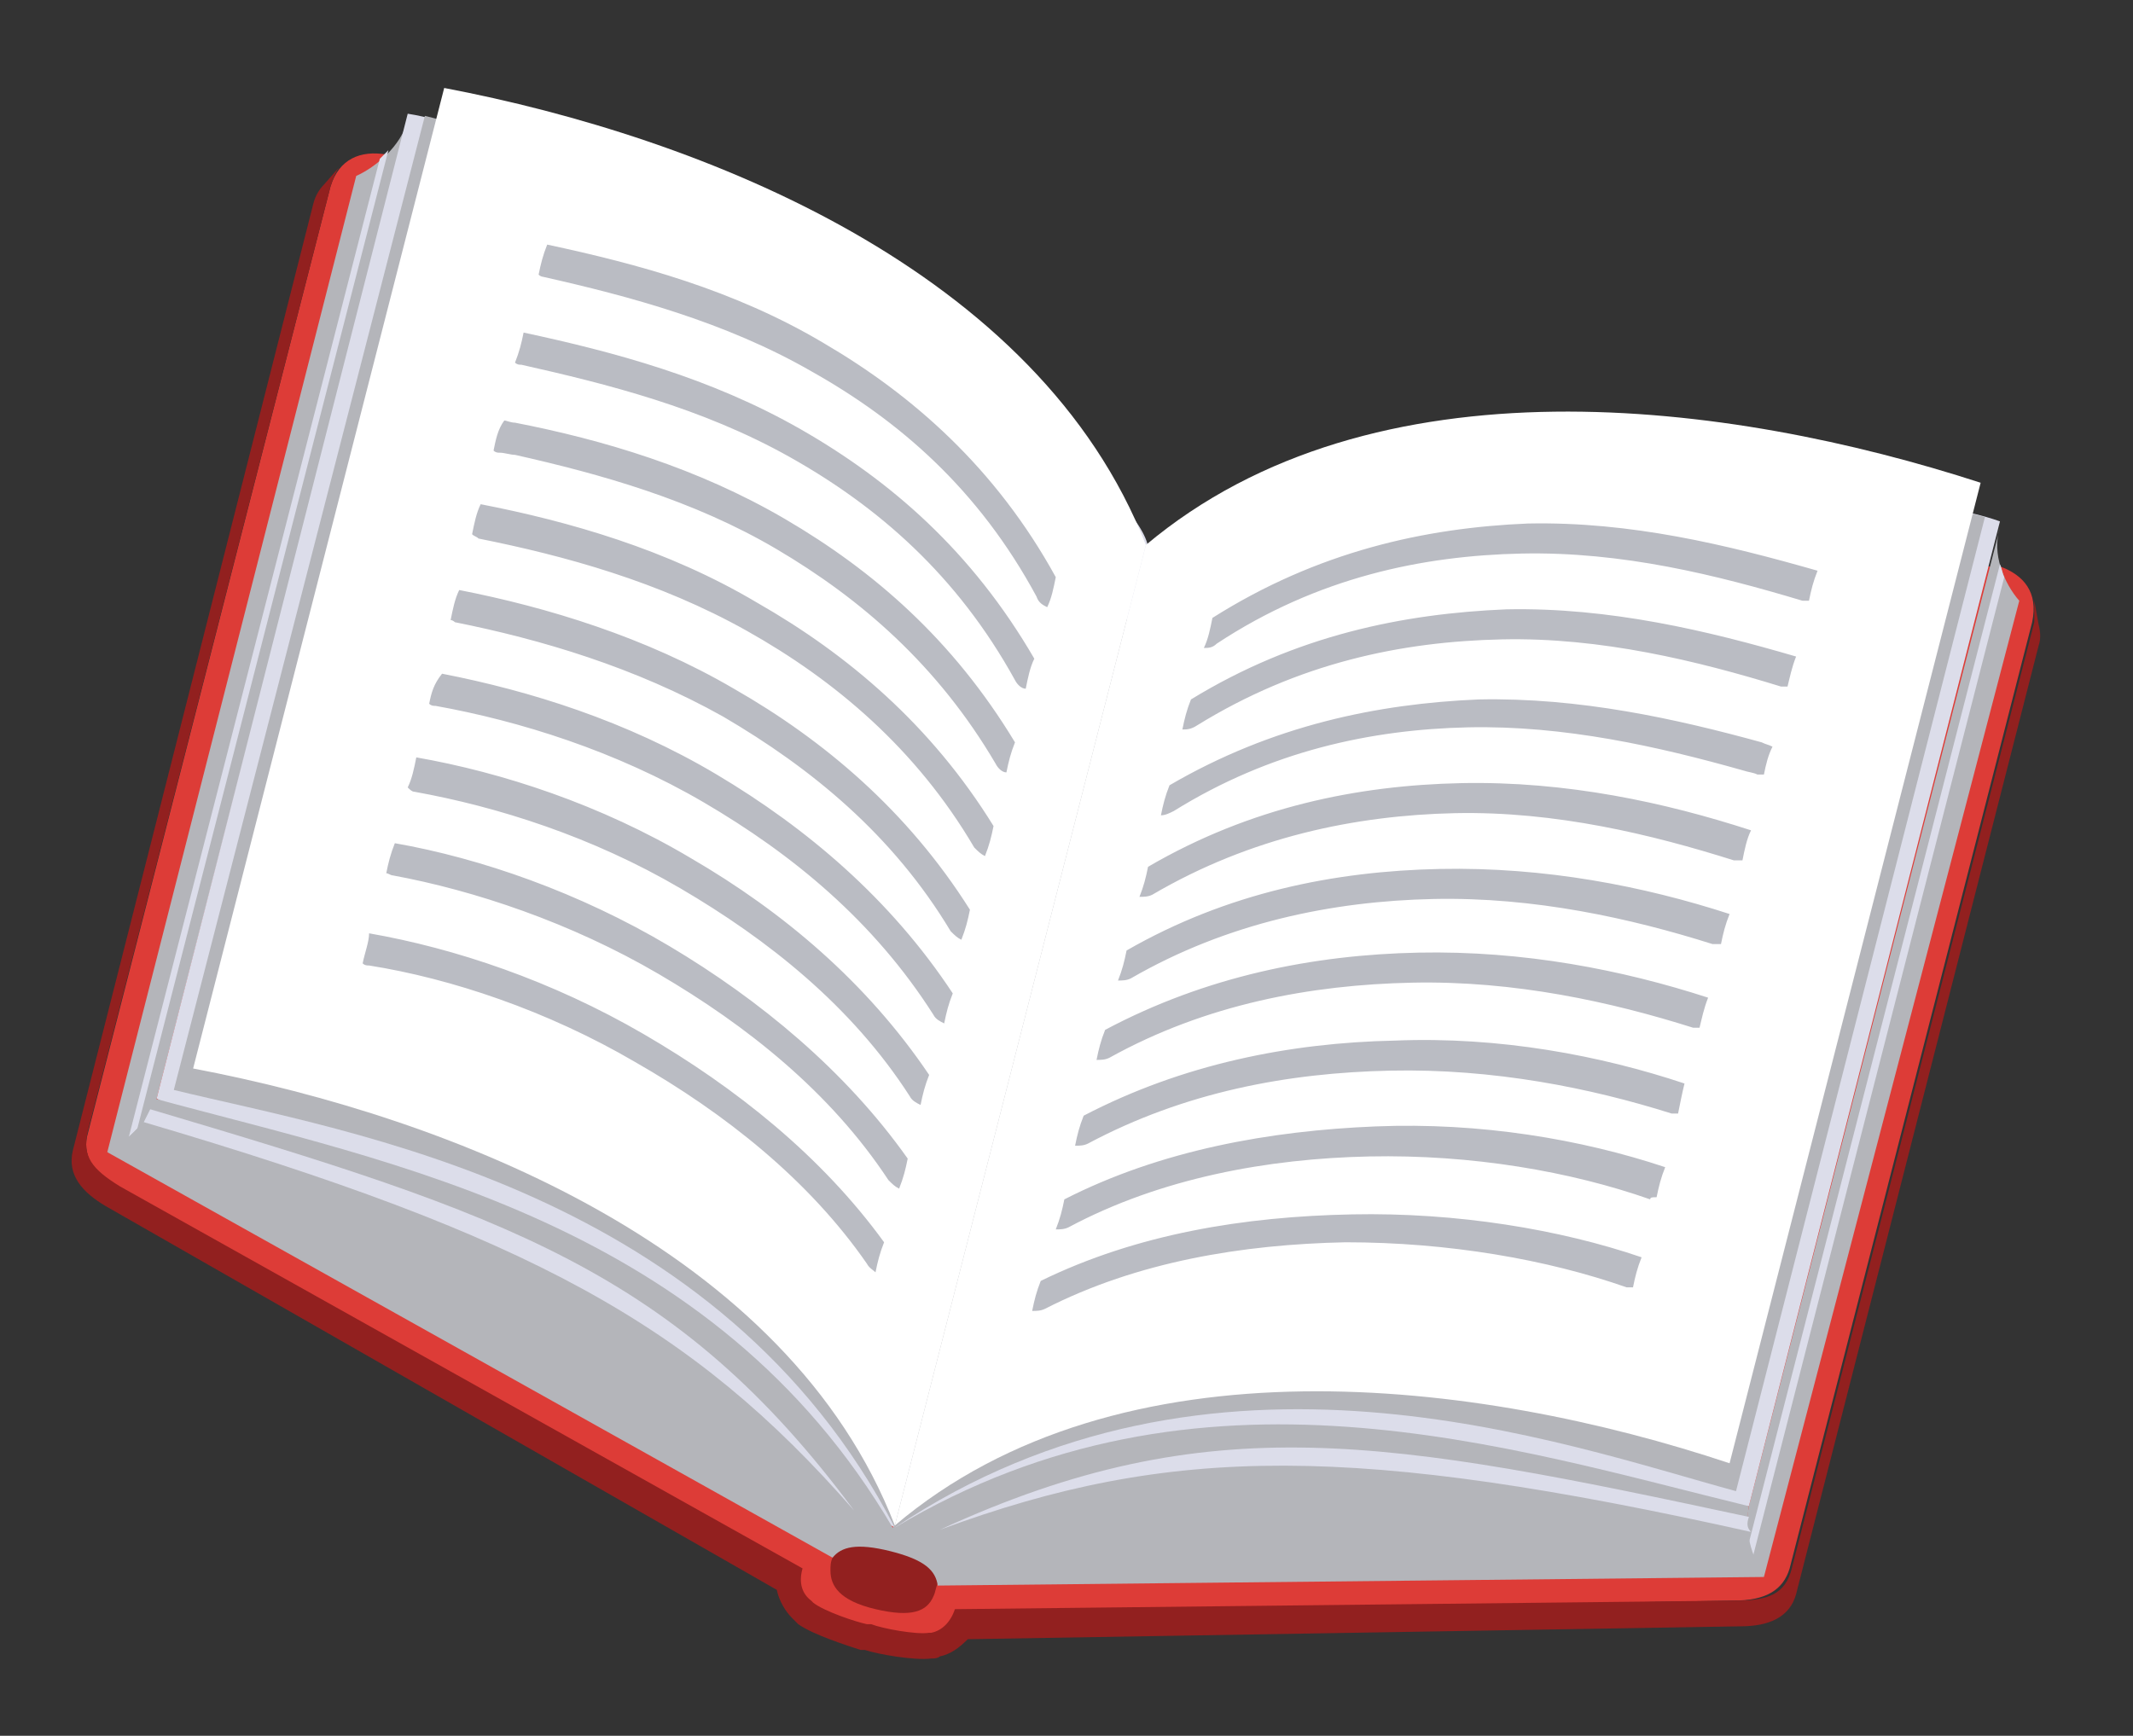
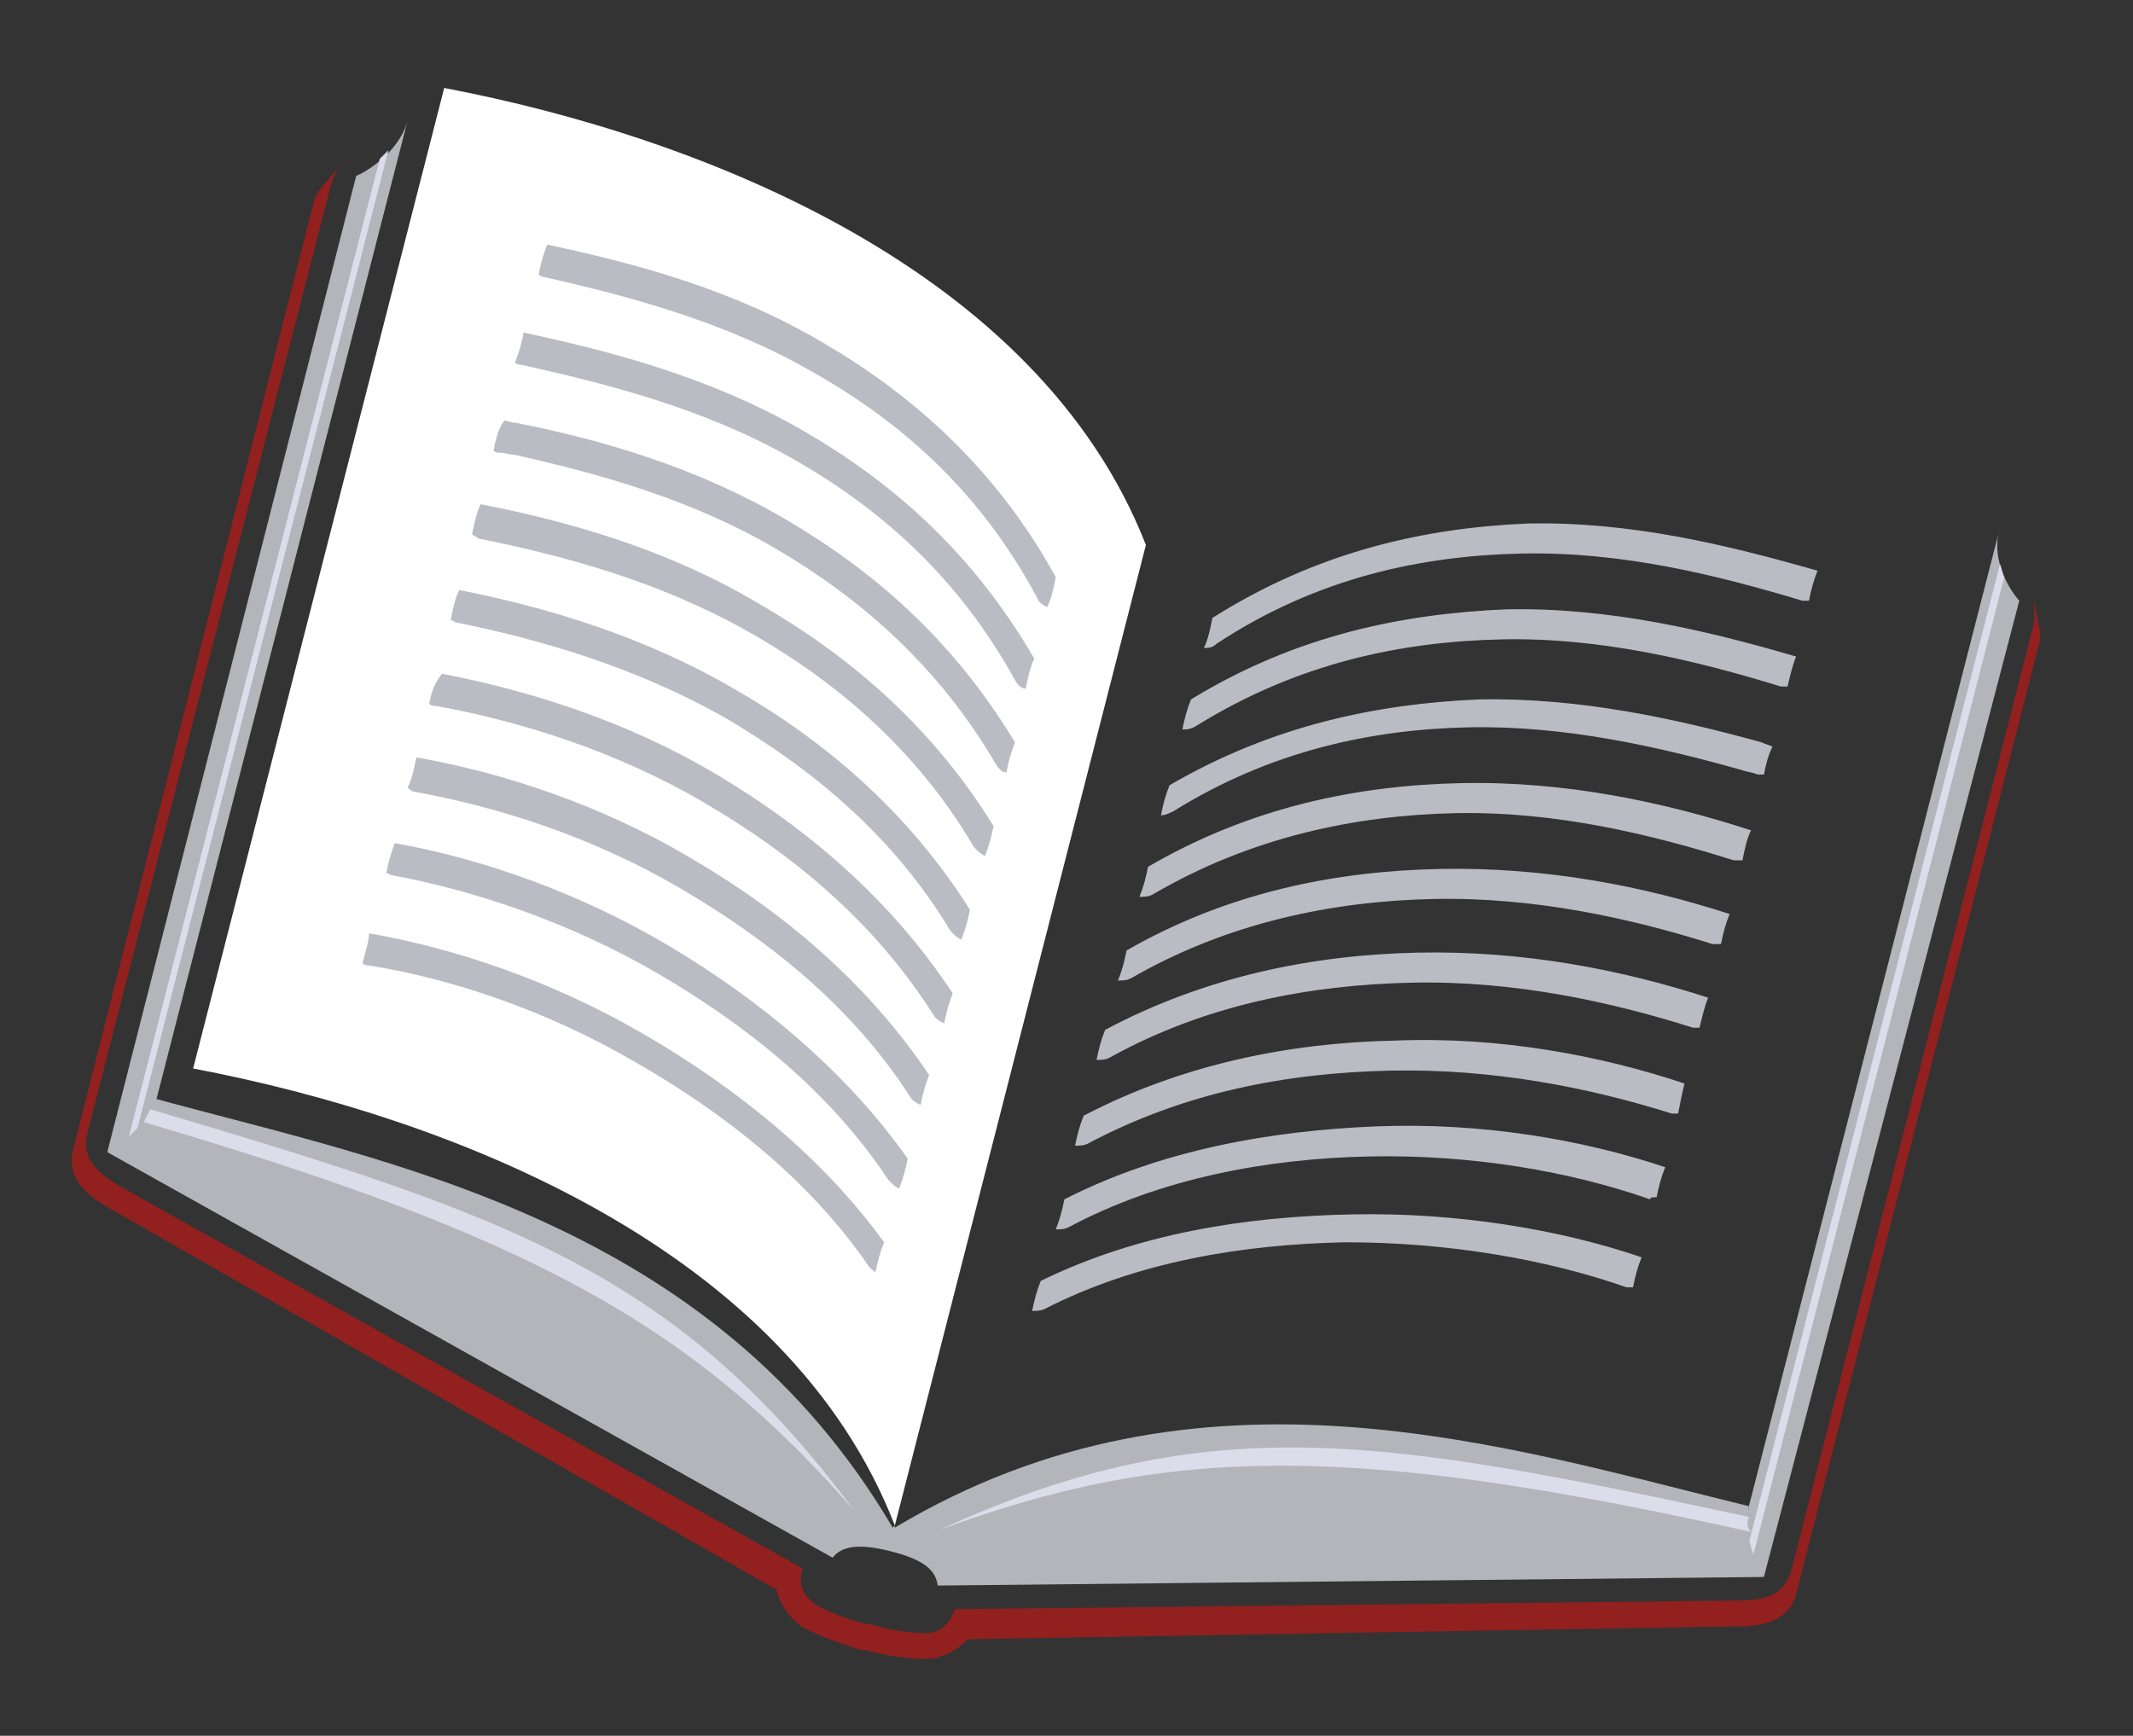
<svg xmlns="http://www.w3.org/2000/svg" version="1.1" id="Laag_1" x="0px" y="0px" viewBox="0 0 99.4 80.9" style="enable-background:new 0 0 99.4 80.9;" xml:space="preserve">
  <rect x="0" y="0" width="99.4" height="80.9" fill="#333333" stroke="none" />
  <style type="text/css">
	.st0{fill-rule:evenodd;clip-rule:evenodd;fill:#DD3C37;}
	.st1{fill-rule:evenodd;clip-rule:evenodd;fill:#92201F;}
	.st2{fill-rule:evenodd;clip-rule:evenodd;fill:#B4B5BA;}
	.st3{fill-rule:evenodd;clip-rule:evenodd;fill:#DCDDEA;}
	.st4{fill-rule:evenodd;clip-rule:evenodd;fill:#FFFFFF;}
	.st5{fill-rule:evenodd;clip-rule:evenodd;fill:#BABCC3;}
</style>
  <g>
-     <path class="st0" d="M53.3,26L53.3,26l-2.5-0.6L18,7.2c-1.2-0.2-2.2,0.2-2.6,1.5L4.1,52.8c-0.3,1,0.2,1.9,1.5,2.6l31.3,17.9   c0.1,0.9,0.9,2.2,3.4,2.8l0.1,0l0,0l0.1,0c2.5,0.7,3.8-0.1,4.3-0.9l36-0.6c1.5,0,2.3-0.5,2.6-1.5l11.3-44.1   c0.3-1.4-0.4-2.2-1.5-2.6l-37.5,0.2L53.3,26z" />
-     <path class="st1" d="M43.9,73.1L43.9,73.1c-0.1,0.3-0.1,0.4-0.2,0.7c-0.1,0.2-0.1,0.4-0.2,0.6c-0.3,0.7-1,1-2.7,0.6l0,0l0,0l0,0   l0,0l0,0c-1.7-0.4-2.1-1.1-2.1-1.8c0-0.2,0-0.4,0.1-0.6c0.1-0.3,0.1-0.4,0.2-0.7l0,0c0-0.1,0-0.1,0-0.2c0.9,0.1,1.7,0.3,2.6,0.5   l0,0l0,0l0,0c0.8,0.2,1.6,0.5,2.5,0.8C43.9,73,43.9,73.1,43.9,73.1z" />
    <path class="st2" d="M82.2,73.5c-0.6-0.9-1-1.6-0.7-3.3l11.7-45.6c-0.4,1.2,0.2,2.6,0.9,3.4L82.2,73.5L82.2,73.5z M7.3,51.2L19,5.6   c-0.3,1.2-1.5,2.2-2.4,2.6L5,53.7C6,53.2,6.7,52.8,7.3,51.2z" />
-     <path class="st3" d="M7.3,51.2l34.4,20l0,0l0,0l39.8-1l11.7-45.9c-6.7-2.4-25-0.1-31-0.6c-5.2-0.5-8.2,1-8.7,1.8l0,0l0,0l0,0l0,0   l0,0l0,0c-0.1-0.9-2-3.7-6.8-5.8C41,17.2,26.1,6.4,19,5.3L7.3,51.2z" />
    <path class="st3" d="M93.4,26.9L81.7,72.5c-0.1-0.2-0.1-0.4-0.2-0.6l11.7-45.6C93.3,26.5,93.3,26.7,93.4,26.9L93.4,26.9z M6,53   c0.1-0.1,0.3-0.3,0.4-0.4L18.1,7c-0.1,0.1-0.3,0.3-0.4,0.4L6,53z" />
-     <path class="st2" d="M41.7,71.2L41.7,71.2L41.7,71.2L41.7,71.2L41.7,71.2L41.7,71.2c14.8-9.9,31.1-3.9,39.2-1.7l11.6-45.4   c-7.2-2-24.5,0.1-30.4-0.4c-1.2-0.1-2.2-0.1-3.1-0.1c-2.7,1.4-4.9,3.2-6.6,5.4c-0.4-2.7-1.4-5.4-3.2-7.9c-0.8-0.5-1.7-1-2.8-1.5   C41.2,17.3,27,7.1,19.8,5.4L8.1,50.8C16.3,52.8,33.5,55.4,41.7,71.2L41.7,71.2L41.7,71.2L41.7,71.2z" />
    <path class="st2" d="M81.5,70.2c-0.2,1.3,0.1,2.2,0.7,3.3l-38.5,0.4l0,0c-0.1-0.7-0.6-1.2-2.2-1.6l0,0l0,0l0,0l0,0l0,0   c-1.6-0.4-2.3-0.2-2.7,0.3l0,0L5,53.7c1.1-0.7,1.8-1.3,2.2-2.5c11,3,26,5.7,34.4,20l0.1-0.1l0,0l0,0l0,0l0,0l0,0.1   C55.9,62.7,70.4,67.5,81.5,70.2z" />
-     <path class="st4" d="M53.4,25.4L41.7,71.1c10.5-8.9,27.2-6.8,38.9-2.9l11.7-45.7C80.6,18.7,64,16.5,53.4,25.4z" />
    <path class="st1" d="M3.4,53.6c-0.3,1.2,0.5,2,1.5,2.6l31.3,17.9c0.1,0.5,0.4,1,0.7,1.3c0.1,0.1,0.2,0.2,0.3,0.3   c0.7,0.5,2.3,1,2.9,1.2l0,0l0.1,0l0,0l0.1,0l0,0c0.6,0.2,2.3,0.5,3.1,0.4c0.1,0,0.3,0,0.4-0.1c0.5-0.1,0.9-0.4,1.3-0.8l36-0.6   c1.3,0,2.3-0.4,2.6-1.5L95,30.1c0.1-0.3,0.1-0.6,0-1l-0.2-1.1c0,0.3,0,0.7,0,1L83.5,73.1c-0.3,1.2-1.1,1.5-2.6,1.5L44.5,75l0,0   c-0.2,0.6-0.6,1-1.1,1.1c0,0-0.1,0-0.1,0l0,0c-0.6,0.1-2.2-0.2-2.7-0.4l0,0l-0.1,0l0,0l-0.1,0l0,0c-0.5-0.1-2-0.6-2.5-1l0,0   c0,0,0,0-0.1-0.1c-0.4-0.3-0.6-0.8-0.4-1.5l0,0L5.6,55.3c-1.3-0.8-1.8-1.4-1.5-2.6L15.4,8.7c0.1-0.3,0.2-0.6,0.4-0.9l-0.7,0.8   c-0.2,0.2-0.4,0.5-0.5,0.9L3.4,53.6z" />
    <path class="st4" d="M53.4,25.4L41.7,71.1c-5-12.9-20.6-19-32.7-21.3L20.7,4.1C32.8,6.4,48.4,12.6,53.4,25.4z" />
    <path class="st3" d="M81.5,70.7c-16.8-3.6-25.1-5.2-37.7,0.6c10.8-4,19.4-4,37.8,0.1C81.4,71.2,81.4,71,81.5,70.7L81.5,70.7z    M39.8,70.4c-7.6-8.7-15.1-12.8-33.1-18.1c0.1-0.2,0.2-0.4,0.3-0.6C23.5,56.6,31.5,59.2,39.8,70.4z" />
    <path class="st5" d="M18,40.7c0.1-0.5,0.2-0.9,0.4-1.4c4,0.7,8.6,2.3,12.8,4.8c4.2,2.5,8.2,5.8,11.1,9.9c-0.1,0.5-0.2,0.9-0.4,1.4   c-0.2-0.1-0.3-0.2-0.5-0.4c-2.7-4.1-6.6-7.2-10.7-9.6c-4.1-2.4-8.6-3.9-12.4-4.6C18.2,40.8,18.1,40.7,18,40.7L18,40.7z M77.2,55.8   c0.1-0.5,0.2-0.9,0.4-1.4c-3.9-1.3-8.6-2.1-13.5-1.9c-4.9,0.2-10,1.1-14.5,3.4c-0.1,0.5-0.2,0.9-0.4,1.4c0.2,0,0.4,0,0.6-0.1   c4.3-2.3,9.3-3.2,14-3.3c4.8-0.1,9.4,0.7,13.1,2C76.9,55.8,77,55.8,77.2,55.8L77.2,55.8z M76.1,60c-0.1,0-0.2,0-0.3,0   c-3.7-1.3-8.3-2.1-13.1-2.1c-4.8,0.1-9.7,0.9-14,3.1c-0.2,0.1-0.4,0.1-0.6,0.1c0.1-0.5,0.2-0.9,0.4-1.4c4.5-2.2,9.5-3,14.5-3.1   c4.9-0.1,9.7,0.7,13.5,2C76.3,59.1,76.2,59.5,76.1,60L76.1,60z M84.3,28c0.1-0.5,0.2-0.9,0.4-1.4c-4.2-1.2-8.7-2.3-13.5-2.2   c-4.8,0.2-9.8,1.3-14.7,4.4c-0.1,0.5-0.2,1-0.4,1.4c0.2,0,0.4,0,0.6-0.2c4.7-3.1,9.6-4.1,14.2-4.2c4.7-0.1,9.1,1,13.1,2.2   C84.1,28,84.2,28,84.3,28L84.3,28z M83.3,32c-0.1,0-0.2,0-0.3,0c-3.9-1.2-8.4-2.3-13-2.2c-4.7,0.1-9.5,1.1-14.2,4   C55.5,34,55.3,34,55.1,34c0.1-0.5,0.2-0.9,0.4-1.4c4.9-3,9.9-4,14.7-4.2c4.8-0.1,9.4,1,13.5,2.2C83.5,31.1,83.4,31.6,83.3,32   L83.3,32z M82.2,36.1c-0.1,0-0.2,0-0.3,0c-0.2-0.1-0.4-0.1-0.7-0.2c-3.9-1.1-8.3-2.1-12.8-2c-4.5,0.1-9.2,1.1-13.7,3.9   c-0.2,0.1-0.4,0.2-0.6,0.2c0.1-0.5,0.2-0.9,0.4-1.4c4.8-2.8,9.7-3.8,14.4-4c4.7-0.1,9.2,0.9,13.2,2c0.2,0.1,0.3,0.1,0.5,0.2   C82.4,35.2,82.3,35.6,82.2,36.1L82.2,36.1z M81.2,40.1c0.1-0.5,0.2-1,0.4-1.4c-4-1.3-8.6-2.3-13.5-2.2c-4.8,0.1-9.8,1.1-14.6,3.9   c-0.1,0.5-0.2,0.9-0.4,1.4c0.2,0,0.4,0,0.6-0.1c4.6-2.7,9.5-3.7,14.1-3.8c4.7-0.1,9.2,1,13,2.2C81,40.1,81.1,40.1,81.2,40.1   L81.2,40.1z M80.2,44c0.1-0.5,0.2-0.9,0.4-1.4c-4-1.3-8.6-2.2-13.5-2.1c-4.9,0.1-9.9,1.1-14.6,3.8c-0.1,0.5-0.2,0.9-0.4,1.4   c0.2,0,0.4,0,0.6-0.1c4.5-2.6,9.4-3.6,14.1-3.7c4.7-0.1,9.2,0.9,13,2.1C80,44,80.1,44,80.2,44L80.2,44z M79.2,47.9   c-0.1,0-0.2,0-0.3,0c-3.8-1.2-8.3-2.2-13.1-2.1c-4.7,0.1-9.6,1-14.1,3.5c-0.2,0.1-0.4,0.1-0.6,0.1c0.1-0.5,0.2-0.9,0.4-1.4   c4.7-2.5,9.7-3.5,14.6-3.6c4.9-0.1,9.5,0.8,13.5,2.1C79.4,47,79.3,47.5,79.2,47.9L79.2,47.9z M78.2,51.9c-0.1,0-0.2,0-0.3,0   c-3.8-1.2-8.3-2.1-13.1-2c-4.8,0.1-9.6,1-14.1,3.4c-0.2,0.1-0.4,0.1-0.6,0.1c0.1-0.5,0.2-0.9,0.4-1.4c4.6-2.4,9.6-3.4,14.5-3.5   c4.9-0.2,9.6,0.7,13.5,2C78.4,50.9,78.3,51.4,78.2,51.9L78.2,51.9z M16.9,44.9C17,45,17.1,45,17.2,45c3.8,0.6,8.3,2.1,12.4,4.5   c4.2,2.4,8.1,5.5,10.8,9.4c0.1,0.2,0.3,0.3,0.4,0.4c0.1-0.5,0.2-0.9,0.4-1.4c-2.9-4-6.9-7.2-11.2-9.7c-4.3-2.5-8.8-4-12.8-4.7   C17.2,43.9,17,44.4,16.9,44.9L16.9,44.9z M25.1,12.8c0.1-0.5,0.2-0.9,0.4-1.4c4.2,0.9,8.7,2.1,12.9,4.6c4.1,2.4,8,5.8,10.8,10.9   c-0.1,0.5-0.2,1-0.4,1.4c-0.2-0.1-0.4-0.2-0.5-0.5c-2.7-5-6.4-8.2-10.5-10.5c-4-2.3-8.5-3.5-12.5-4.4   C25.3,12.9,25.2,12.9,25.1,12.8L25.1,12.8z M24,16.9c0.1,0.1,0.2,0.1,0.3,0.1c4,0.9,8.4,2,12.5,4.3c4.1,2.3,7.8,5.5,10.5,10.4   c0.1,0.2,0.3,0.4,0.5,0.4c0.1-0.5,0.2-1,0.4-1.4c-2.9-5-6.7-8.3-10.9-10.7c-4.2-2.4-8.7-3.6-12.9-4.5C24.3,16,24.2,16.4,24,16.9   L24,16.9z M23,21c0.1,0.1,0.2,0.1,0.3,0.1c0.2,0,0.5,0.1,0.7,0.1c4,0.9,8.3,2.1,12.2,4.4c3.9,2.3,7.5,5.4,10.2,10   c0.1,0.2,0.3,0.4,0.5,0.4c0.1-0.5,0.2-0.9,0.4-1.4c-2.9-4.8-6.6-8-10.7-10.4c-4.1-2.4-8.5-3.7-12.6-4.5c-0.2,0-0.4-0.1-0.5-0.1   C23.2,20,23.1,20.5,23,21L23,21z M22,24.9c0.1-0.5,0.2-1,0.4-1.4c4.1,0.8,8.7,2.1,12.9,4.6c4.2,2.4,8.1,5.7,11,10.4   c-0.1,0.5-0.2,0.9-0.4,1.4c-0.2-0.1-0.3-0.2-0.5-0.4c-2.7-4.6-6.5-7.8-10.6-10.1c-4.1-2.3-8.5-3.5-12.5-4.3   C22.2,25,22.1,25,22,24.9L22,24.9z M21,28.9c0.1-0.5,0.2-1,0.4-1.4c4.1,0.8,8.7,2.2,12.8,4.6c4.2,2.4,8.1,5.7,11,10.3   c-0.1,0.5-0.2,0.9-0.4,1.4c-0.2-0.1-0.3-0.2-0.5-0.4c-2.7-4.5-6.5-7.6-10.6-10c-4.1-2.3-8.5-3.6-12.5-4.4   C21.2,29,21.1,28.9,21,28.9L21,28.9z M20,32.8c0.1,0.1,0.2,0.1,0.3,0.1c3.9,0.7,8.4,2.1,12.5,4.5c4.1,2.4,7.9,5.5,10.7,9.9   c0.1,0.2,0.3,0.3,0.5,0.4c0.1-0.5,0.2-0.9,0.4-1.4c-2.9-4.4-6.8-7.7-11-10.2c-4.2-2.5-8.7-3.9-12.8-4.7   C20.2,31.9,20.1,32.3,20,32.8L20,32.8z M19.3,36.9c3.9,0.7,8.3,2.1,12.4,4.5c4.1,2.4,8,5.5,10.7,9.7c0.1,0.2,0.3,0.3,0.5,0.4   c0.1-0.5,0.2-0.9,0.4-1.4c-2.9-4.3-6.8-7.6-11.1-10.1c-4.2-2.5-8.8-4-12.8-4.7c-0.1,0.5-0.2,1-0.4,1.4   C19.1,36.8,19.2,36.9,19.3,36.9z" />
  </g>
</svg>